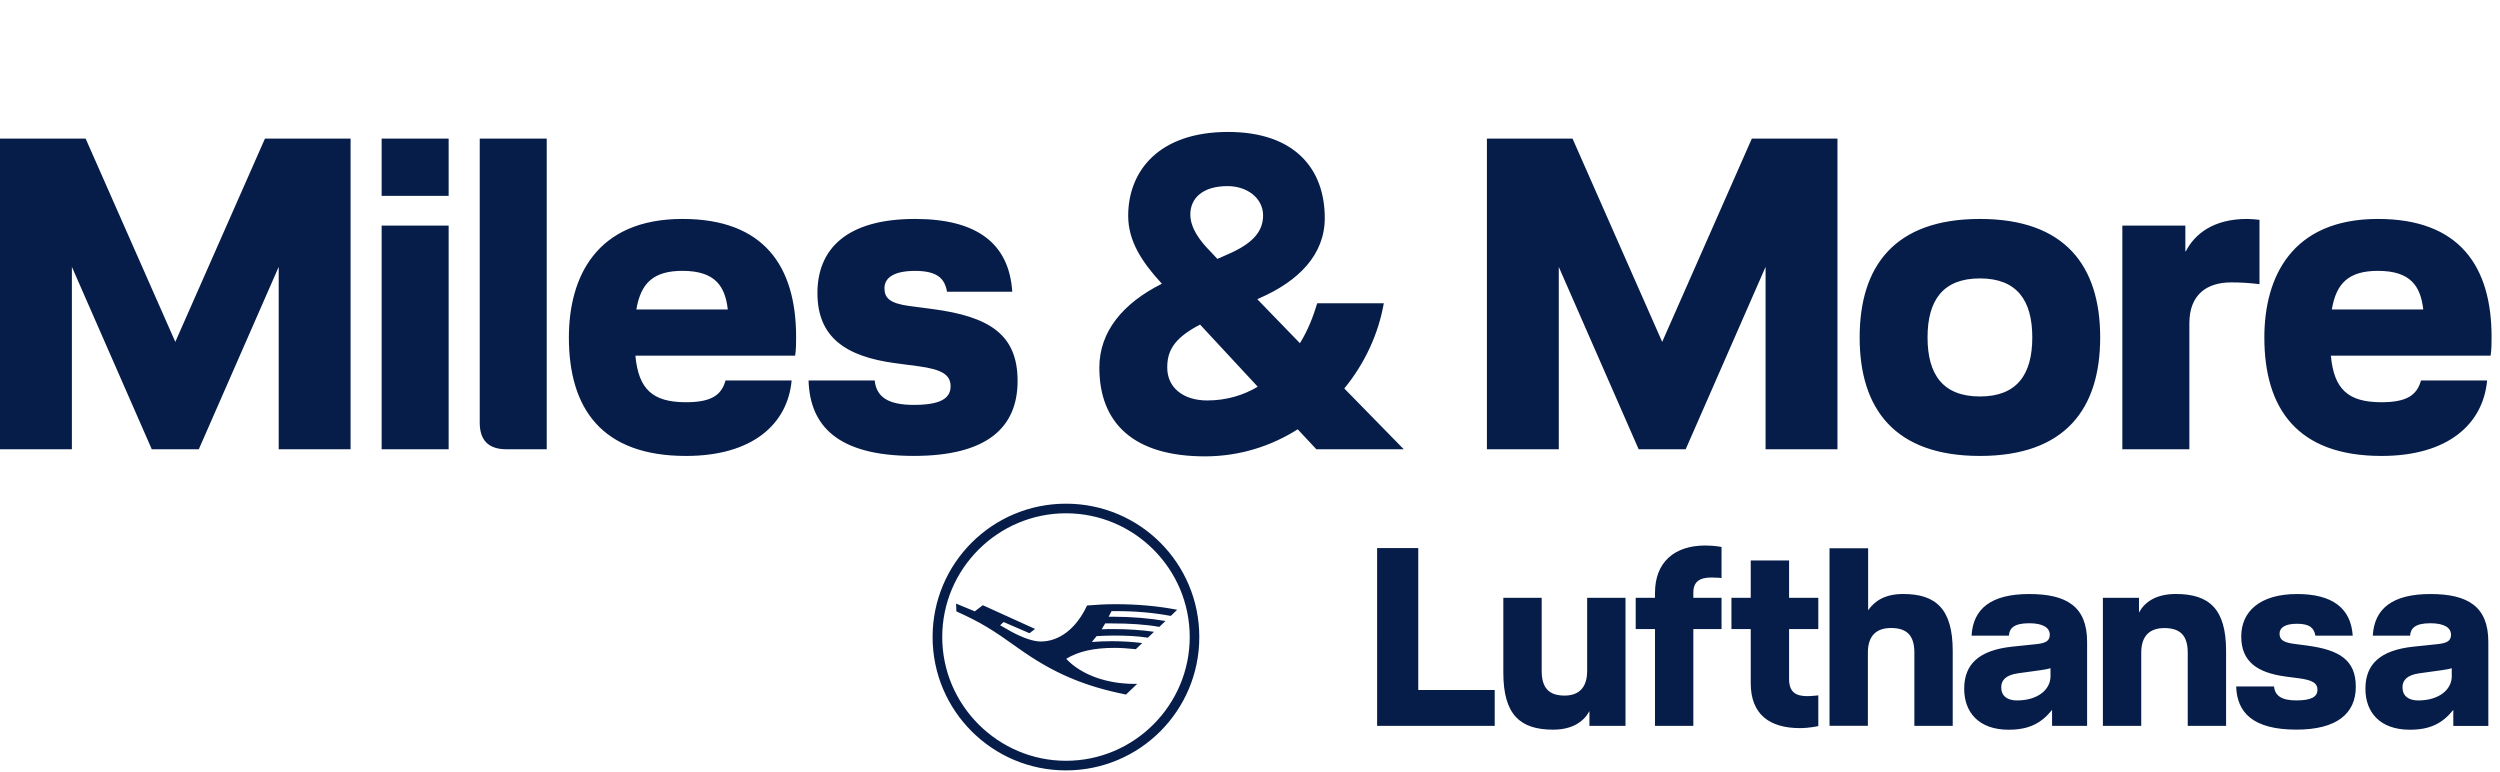
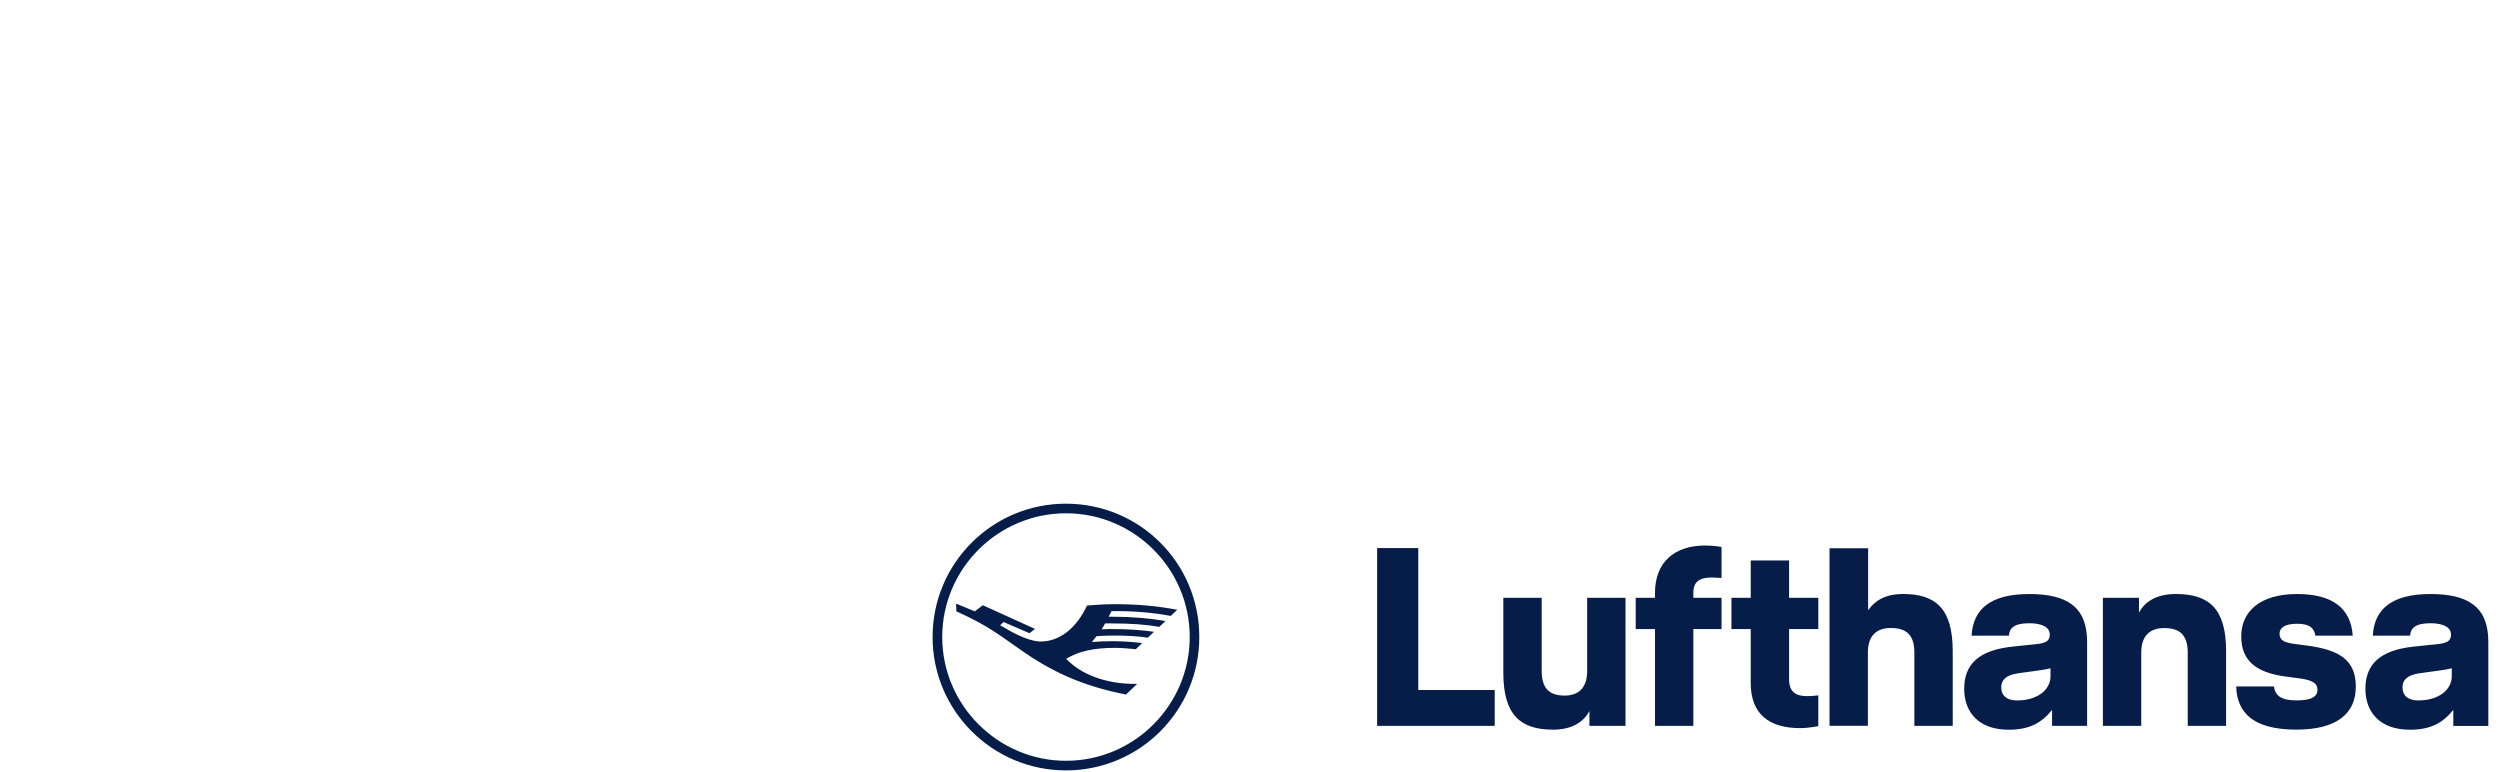
<svg xmlns="http://www.w3.org/2000/svg" version="1.1" id="Ebene_1" x="0px" y="0px" viewBox="0 0 77.762 24" style="enable-background:new 0 0 77.762 24;" xml:space="preserve">
  <style type="text/css">
	.st0{fill:#071D49;}
</style>
-   <path class="st0" d="M72.531,9.626c0.138-0.828,0.538-1.201,1.436-1.201c1.021,0,1.325,0.483,1.408,1.201H72.531z M77.5,10.482  c0-2.209-1.008-3.672-3.534-3.672c-2.692,0-3.534,1.822-3.534,3.686c0,2.209,1.021,3.686,3.644,3.686  c2.071,0,3.161-0.994,3.285-2.347h-2.057c-0.124,0.456-0.442,0.676-1.229,0.676c-1.035,0-1.477-0.4-1.574-1.449h4.969  C77.5,10.869,77.5,10.648,77.5,10.482 M70.281,8.839V6.838c-0.083-0.014-0.304-0.028-0.387-0.028c-1.049,0-1.629,0.469-1.905,1.008  h-0.014V7.017h-1.96v6.957H68.1v-3.92c0-0.897,0.552-1.27,1.298-1.27C69.673,8.784,69.963,8.798,70.281,8.839 M59.956,10.496  c0-1.16,0.483-1.836,1.629-1.836c1.146,0,1.629,0.676,1.629,1.836c0,1.16-0.483,1.836-1.629,1.836  C60.439,12.332,59.956,11.655,59.956,10.496 M57.844,10.496c0,2.222,1.09,3.686,3.741,3.686c2.65,0,3.741-1.463,3.741-3.686  s-1.09-3.686-3.741-3.686C58.934,6.81,57.844,8.273,57.844,10.496 M48.485,8.301l2.485,5.673h1.463l2.485-5.673v5.673h2.236V4.312  h-2.664l-2.788,6.322l-2.788-6.322h-2.664v9.663h2.236V8.301z M37.549,12.456c-0.745,0-1.242-0.4-1.242-1.021  c0-0.483,0.166-0.897,1.021-1.339l1.794,1.933C38.681,12.29,38.156,12.456,37.549,12.456 M38.184,5.789  c0.607,0,1.104,0.373,1.104,0.911c0,0.497-0.317,0.87-1.077,1.201l-0.345,0.152L37.66,7.832c-0.345-0.345-0.635-0.745-0.635-1.16  C37.025,6.162,37.411,5.789,38.184,5.789 M43.664,13.974l-1.85-1.891c0.635-0.773,1.063-1.698,1.229-2.65h-2.071  c-0.124,0.414-0.29,0.842-0.538,1.242l-1.325-1.367l0.055-0.028c1.242-0.538,2.043-1.367,2.043-2.498  c0-1.546-0.952-2.678-3.009-2.678c-2.153,0-3.106,1.215-3.106,2.609c0,0.787,0.428,1.436,1.035,2.098l0.014,0.014  c-1.215,0.607-1.946,1.491-1.946,2.609c0,1.725,1.063,2.761,3.285,2.761c1.077,0,2.057-0.317,2.885-0.842l0.58,0.621H43.664z   M28.422,14.181c2.264,0,3.23-0.87,3.23-2.333c0-1.449-0.883-2.002-2.65-2.236L28.27,9.516c-0.594-0.083-0.759-0.248-0.759-0.552  c0-0.304,0.262-0.538,0.952-0.538c0.704,0,0.925,0.248,0.994,0.649h2.029C31.39,7.569,30.382,6.81,28.463,6.81  c-2.167,0-3.037,0.966-3.037,2.305c0,1.38,0.883,1.974,2.416,2.181l0.732,0.097c0.718,0.097,0.994,0.262,0.994,0.621  c0,0.387-0.331,0.58-1.146,0.58c-0.801,0-1.16-0.248-1.215-0.759H25.15C25.192,13.229,26.034,14.181,28.422,14.181 M19.794,9.626  c0.138-0.828,0.538-1.201,1.436-1.201c1.021,0,1.325,0.483,1.408,1.201H19.794z M24.763,10.482c0-2.209-1.008-3.672-3.534-3.672  c-2.692,0-3.534,1.822-3.534,3.686c0,2.209,1.021,3.686,3.644,3.686c2.071,0,3.161-0.994,3.285-2.347h-2.057  c-0.124,0.456-0.442,0.676-1.229,0.676c-1.035,0-1.477-0.4-1.574-1.449h4.969C24.763,10.869,24.763,10.648,24.763,10.482   M15.75,13.974h1.256V4.312h-2.084v8.834C14.922,13.698,15.198,13.974,15.75,13.974 M13.955,7.017h-2.084v6.957h2.084V7.017z   M13.955,4.312h-2.084v1.781h2.084V4.312z M2.236,8.301l2.485,5.673h1.463l2.485-5.673v5.673h2.236V4.312H8.241l-2.788,6.322  L2.664,4.312H0v9.663h2.236V8.301z" />
  <path class="st0" d="M77.399,22.577v-2.615c0-1.098-0.64-1.485-1.801-1.485c-1.177,0-1.746,0.45-1.793,1.296h1.161  c0.016-0.221,0.142-0.387,0.632-0.387c0.434,0,0.64,0.142,0.64,0.356c0,0.19-0.119,0.261-0.411,0.293l-0.758,0.079  c-1.027,0.111-1.493,0.537-1.493,1.312c0,0.719,0.442,1.272,1.383,1.272c0.64,0,1.019-0.205,1.351-0.616v0.498H77.399L77.399,22.577  z M76.262,21.029c0,0.434-0.411,0.758-1.043,0.758c-0.308,0-0.49-0.142-0.49-0.411c0-0.205,0.127-0.379,0.529-0.434l0.687-0.095  c0.118-0.016,0.245-0.039,0.316-0.063V21.029L76.262,21.029z M70.905,19.71c0-0.174,0.15-0.308,0.546-0.308  c0.403,0,0.529,0.142,0.569,0.371h1.161c-0.055-0.861-0.64-1.296-1.73-1.296c-1.177,0-1.738,0.561-1.738,1.319  c0,0.79,0.506,1.13,1.383,1.248l0.419,0.055c0.411,0.055,0.569,0.15,0.569,0.355c0,0.221-0.19,0.332-0.656,0.332  c-0.458,0-0.664-0.142-0.695-0.434h-1.177c0.024,0.798,0.506,1.343,1.872,1.343c1.256,0,1.849-0.498,1.849-1.335  c0-0.829-0.506-1.145-1.517-1.28l-0.419-0.055C71,19.978,70.905,19.883,70.905,19.71L70.905,19.71z M68.049,22.577h1.193v-2.331  c0-1.312-0.529-1.77-1.564-1.77c-0.64,0-0.979,0.269-1.145,0.577v-0.458H65.41v3.982h1.193v-2.275c0-0.529,0.269-0.766,0.719-0.766  c0.498,0,0.727,0.237,0.727,0.766L68.049,22.577L68.049,22.577z M63.829,22.577h1.09v-2.615c0-1.098-0.64-1.485-1.801-1.485  c-1.177,0-1.746,0.45-1.793,1.296h1.161c0.016-0.221,0.142-0.387,0.632-0.387c0.434,0,0.64,0.142,0.64,0.356  c0,0.19-0.119,0.261-0.411,0.293l-0.758,0.079c-1.027,0.111-1.493,0.537-1.493,1.312c0,0.719,0.442,1.272,1.382,1.272  c0.64,0,1.019-0.205,1.351-0.616L63.829,22.577L63.829,22.577z M63.781,21.029c0,0.434-0.411,0.758-1.043,0.758  c-0.308,0-0.49-0.142-0.49-0.411c0-0.205,0.126-0.379,0.529-0.434l0.687-0.095c0.119-0.016,0.245-0.039,0.316-0.063  C63.781,20.784,63.781,21.029,63.781,21.029z M59.546,22.577h1.193v-2.331c0-1.312-0.529-1.77-1.541-1.77  c-0.561,0-0.885,0.213-1.09,0.506v-1.928h-1.201v5.522h1.193v-2.276c0-0.529,0.269-0.766,0.719-0.766  c0.498,0,0.727,0.237,0.727,0.766L59.546,22.577L59.546,22.577z M55.989,22.648c0.293,0,0.569-0.063,0.569-0.063v-0.956  c0,0-0.198,0.024-0.34,0.024c-0.348,0-0.569-0.111-0.569-0.537v-1.549h0.909v-0.972h-0.909v-1.161h-1.193v1.161h-0.6v0.972h0.6  v1.683C54.456,22.214,55.033,22.648,55.989,22.648L55.989,22.648z M52.671,19.567h0.877v-0.972h-0.877v-0.158  c0-0.348,0.198-0.474,0.569-0.474c0.142,0,0.308,0.016,0.308,0.016v-0.964c0,0-0.197-0.047-0.506-0.047  c-0.956,0-1.564,0.513-1.564,1.477v0.15h-0.6v0.972h0.6v3.01h1.193L52.671,19.567L52.671,19.567z M49.439,22.577h1.122v-3.982  h-1.193v2.275c0,0.529-0.269,0.766-0.703,0.766c-0.482,0-0.711-0.237-0.711-0.766v-2.275h-1.193v2.331  c0,1.311,0.529,1.77,1.548,1.77c0.624,0,0.964-0.269,1.13-0.577L49.439,22.577L49.439,22.577z M42.835,22.577h3.658v-1.114h-2.378  v-4.416h-1.28V22.577z M37.304,19.815c0-2.298-1.85-4.148-4.148-4.148c-2.29,0-4.148,1.85-4.148,4.148  c0,2.29,1.858,4.148,4.148,4.148C35.454,23.963,37.304,22.105,37.304,19.815z M37.006,19.815c0,2.115-1.725,3.849-3.849,3.849  c-2.115,0-3.849-1.734-3.849-3.849c0-2.124,1.734-3.849,3.849-3.849C35.28,15.966,37.006,17.691,37.006,19.815z M34.625,19.566  c-0.091,0-0.207,0-0.357,0.008l0.108-0.183h0.174c0.622,0,1.087,0.033,1.51,0.108l0.191-0.183c-0.473-0.083-1.045-0.133-1.626-0.133  h-0.141l0.091-0.174h0.158c0.606,0,1.153,0.05,1.684,0.149l0.199-0.191c-0.597-0.116-1.236-0.174-1.925-0.174  c-0.294,0.001-0.587,0.015-0.879,0.041c-0.332,0.713-0.863,1.128-1.46,1.12c-0.232-0.009-0.523-0.108-0.896-0.307l-0.348-0.199  l0.108-0.1l0.805,0.348l0.174-0.133l-1.626-0.738l-0.249,0.191l-0.581-0.241l0.008,0.241c0.78,0.357,1.103,0.556,1.925,1.145  c1.07,0.763,2.024,1.178,3.351,1.443l0.348-0.332h-0.083c-0.879,0-1.667-0.29-2.124-0.78c0.382-0.232,0.854-0.34,1.51-0.34  c0.174,0,0.423,0.016,0.655,0.041l0.199-0.191c-0.311-0.038-0.624-0.057-0.937-0.058c-0.21,0-0.421,0.008-0.63,0.025l0.149-0.183  c0.177-0.01,0.354-0.016,0.531-0.017c0.44,0,0.73,0.017,1.062,0.066l0.191-0.183C35.546,19.599,35.065,19.566,34.625,19.566z" />
</svg>